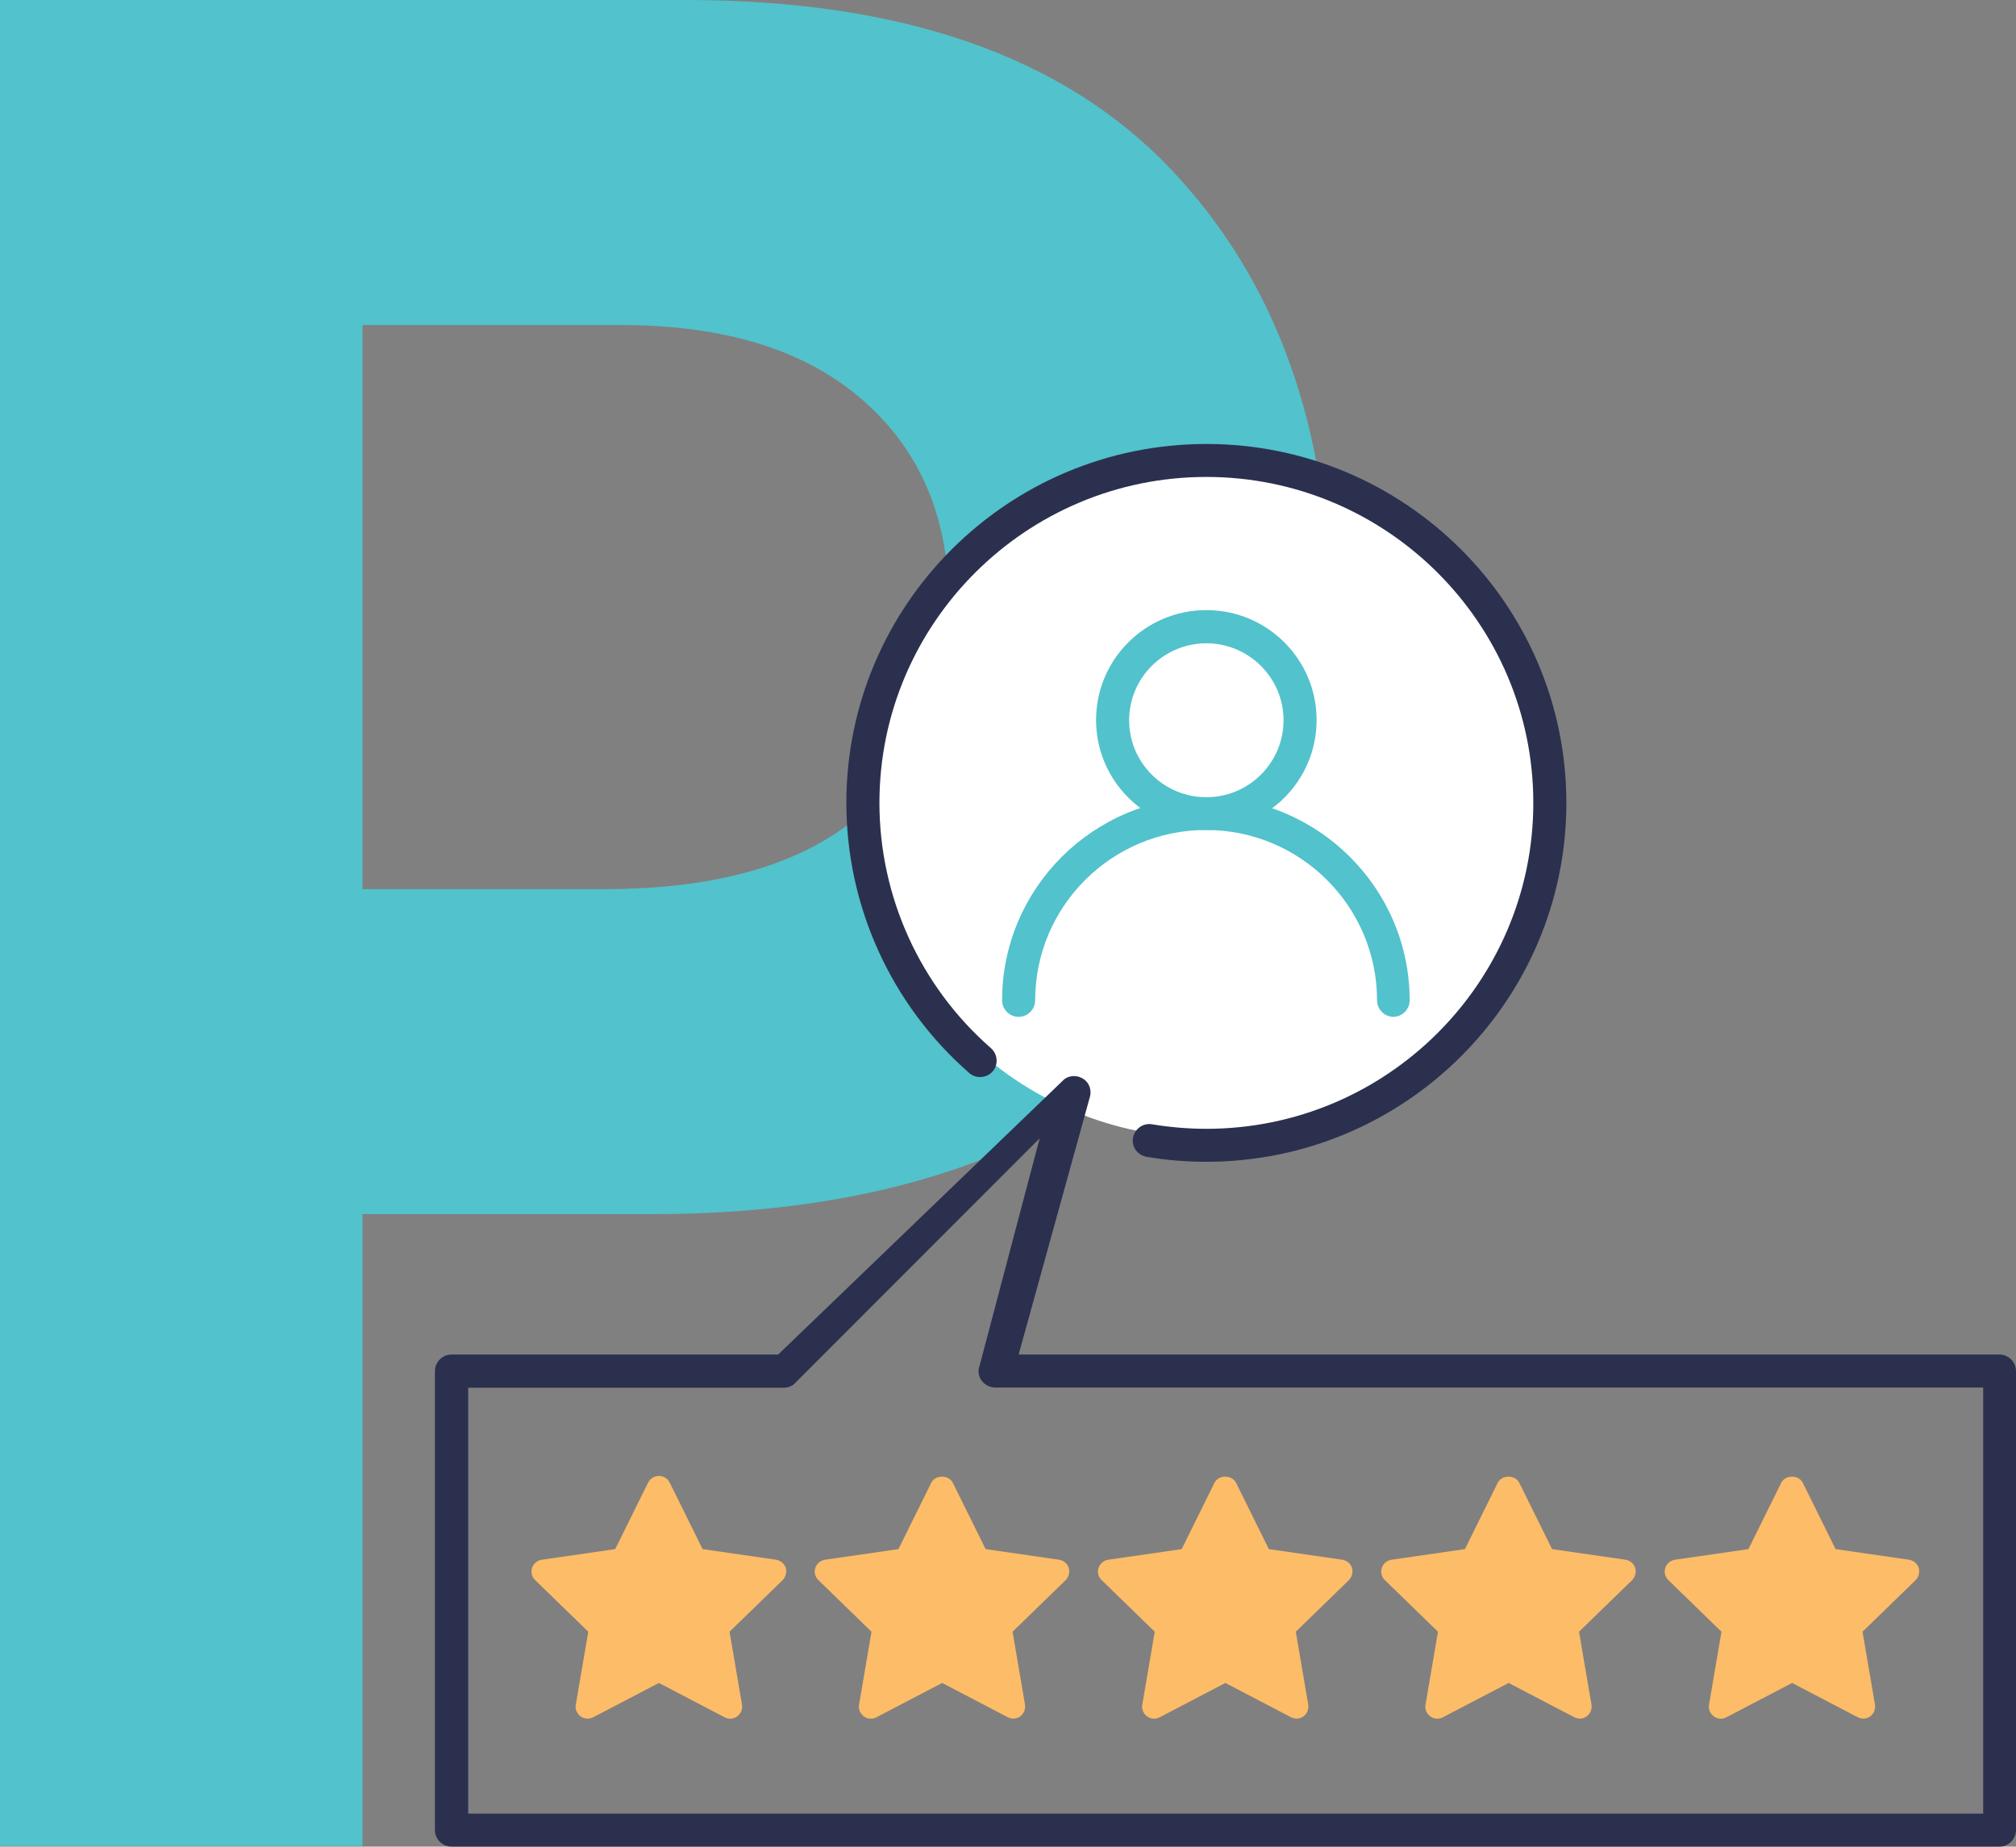
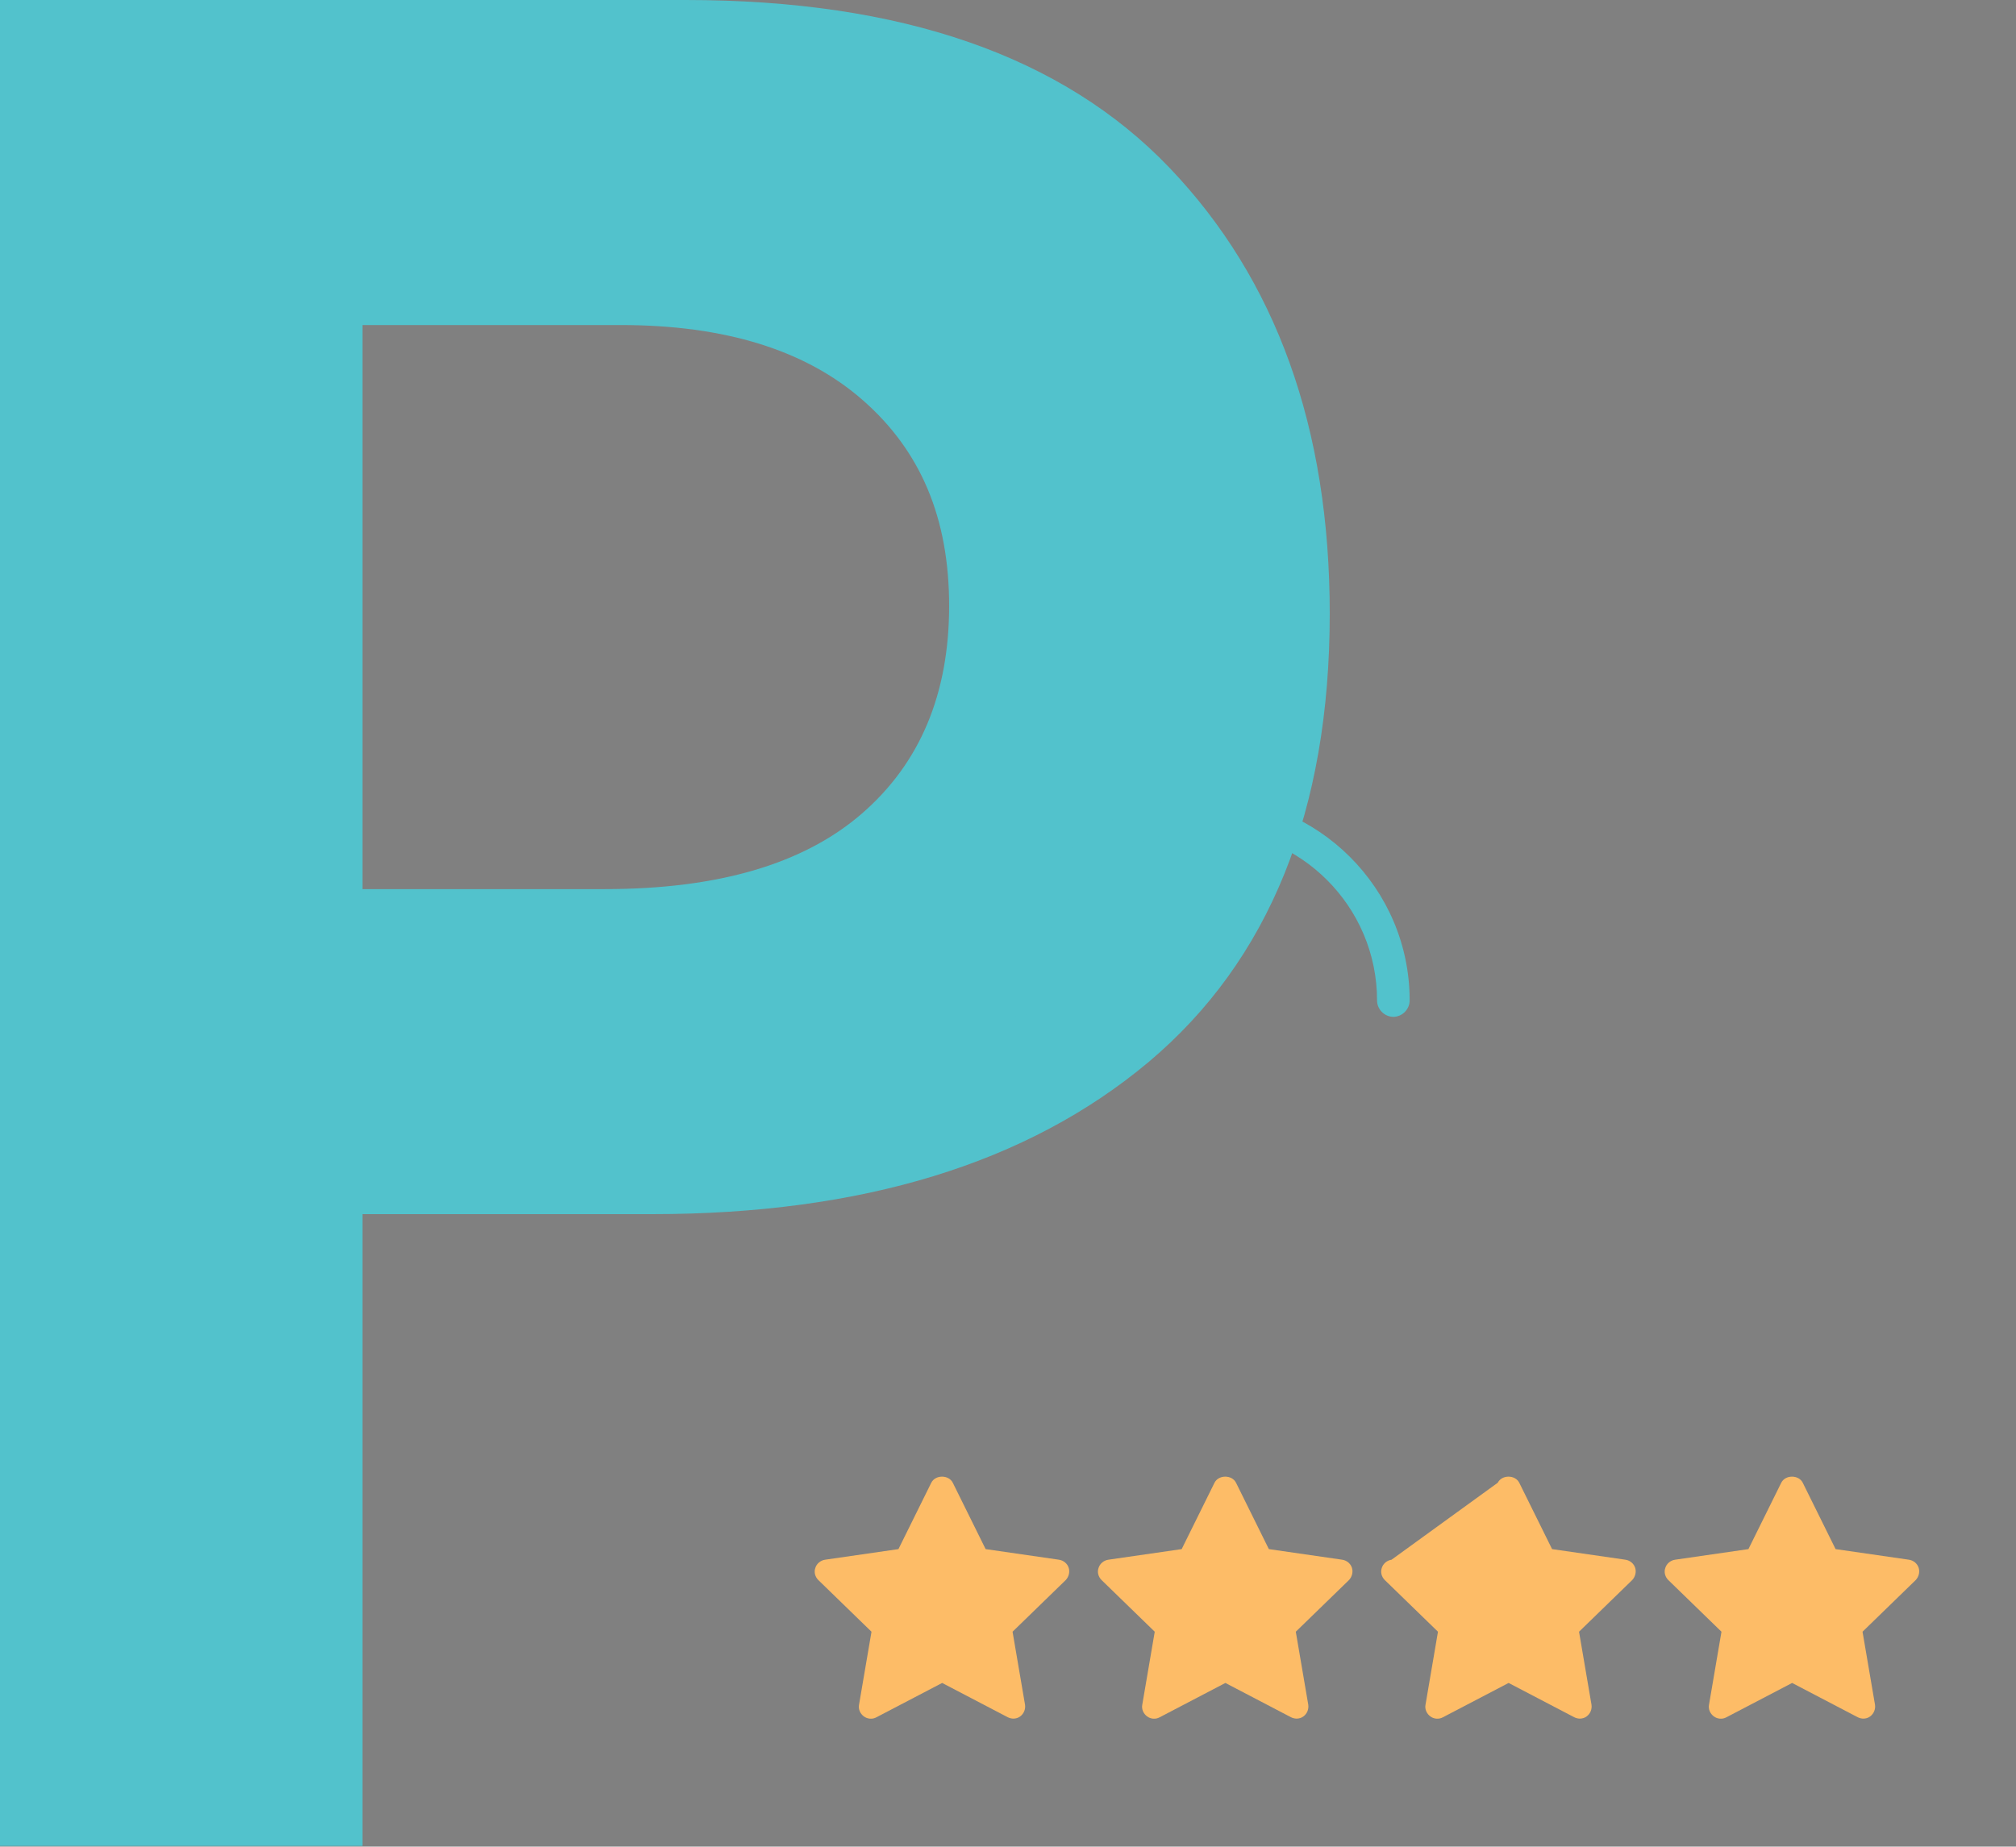
<svg xmlns="http://www.w3.org/2000/svg" width="179" height="164" viewBox="0 0 179 164" fill="none">
  <rect x="0" y="0" width="179" height="164" fill="#808080" stroke="none" />
  <g clip-path="url(#clip0_2228_4569)">
    <path d="M0 163.92V0H60.893C80.031 0 94.345 4.972 103.834 14.895C113.322 24.817 118.067 38.028 118.067 54.486C118.067 72.027 112.699 85.298 101.984 94.319C91.249 103.319 76.553 107.83 57.877 107.83H32.185V163.94H0V163.92ZM32.185 78.963H53.716C63.748 78.963 71.347 76.738 76.513 72.267C81.68 67.797 84.273 61.643 84.273 53.805C84.273 45.967 81.72 40.033 76.634 35.562C71.548 31.092 64.371 28.867 55.103 28.867H32.185V78.963Z" fill="#52C2CC" />
-     <path d="M107.114 101.054C123.879 101.054 137.47 87.502 137.47 70.784C137.47 54.066 123.879 40.514 107.114 40.514C90.349 40.514 76.758 54.066 76.758 70.784C76.758 87.502 90.349 101.054 107.114 101.054Z" fill="white" />
-     <path d="M107.113 103.179C105.344 103.179 103.554 103.039 101.805 102.738C101.001 102.598 100.459 101.856 100.599 101.054C100.74 100.252 101.504 99.711 102.288 99.851C103.876 100.112 105.504 100.252 107.113 100.252C123.115 100.252 136.142 87.262 136.142 71.305C136.142 55.348 123.115 42.358 107.113 42.358C91.111 42.358 78.084 55.348 78.084 71.305C78.084 79.644 81.702 87.603 87.995 93.096C88.598 93.637 88.658 94.559 88.135 95.16C87.592 95.762 86.668 95.822 86.064 95.301C79.129 89.247 75.148 80.487 75.148 71.305C75.148 53.724 89.482 39.431 107.113 39.431C124.743 39.431 139.077 53.724 139.077 71.305C139.077 88.886 124.743 103.179 107.113 103.179Z" fill="#2B304F" />
-     <path d="M177.531 164H40.085C39.281 164 38.617 163.338 38.617 162.537V121.762C38.617 120.96 39.281 120.299 40.085 120.299H69.094L94.504 95.842C95.027 95.461 95.731 95.481 96.253 95.862C96.776 96.243 96.957 96.925 96.736 97.546L90.444 120.299H177.531C178.335 120.299 178.999 120.96 178.999 121.762V162.537C178.999 163.338 178.335 164 177.531 164ZM41.552 161.073H176.084V123.226H88.353C87.87 123.226 87.428 122.985 87.147 122.604C86.865 122.203 86.805 121.702 86.986 121.261L92.313 101.094L70.461 122.965C70.22 123.145 69.918 123.246 69.596 123.246H41.572V161.093L41.552 161.073Z" fill="#2B304F" />
    <path d="M89.985 152.634C89.825 152.634 89.644 152.594 89.483 152.513L83.653 149.466L77.823 152.513C77.461 152.714 77.019 152.674 76.697 152.433C76.375 152.193 76.194 151.792 76.275 151.391L77.38 144.916L72.656 140.325C72.375 140.045 72.254 139.624 72.395 139.243C72.516 138.862 72.857 138.581 73.259 138.521L79.773 137.579L82.688 131.685C83.05 130.963 84.236 130.963 84.598 131.685L87.513 137.579L94.026 138.521C94.428 138.581 94.77 138.862 94.891 139.243C95.011 139.624 94.891 140.045 94.629 140.325L89.905 144.916L91.011 151.391C91.071 151.792 90.91 152.193 90.588 152.433C90.407 152.574 90.186 152.634 89.965 152.634H89.985Z" fill="#FDBC67" />
    <path d="M115.134 152.634C114.973 152.634 114.792 152.594 114.631 152.513L108.801 149.466L102.971 152.513C102.609 152.714 102.167 152.674 101.845 152.433C101.524 152.193 101.343 151.792 101.423 151.391L102.529 144.916L97.805 140.325C97.523 140.045 97.403 139.624 97.543 139.243C97.664 138.862 98.006 138.581 98.408 138.521L104.921 137.579L107.836 131.685C108.198 130.963 109.384 130.963 109.746 131.685L112.661 137.579L119.175 138.521C119.577 138.581 119.918 138.862 120.039 139.243C120.16 139.624 120.039 140.045 119.778 140.325L115.053 144.916L116.159 151.391C116.219 151.792 116.058 152.193 115.737 152.433C115.556 152.574 115.335 152.634 115.114 152.634H115.134Z" fill="#FDBC67" />
    <path d="M165.454 152.634C165.293 152.634 165.112 152.594 164.951 152.513L159.122 149.466L153.292 152.513C152.93 152.714 152.487 152.674 152.166 152.433C151.844 152.193 151.663 151.792 151.744 151.391L152.849 144.916L148.125 140.325C147.844 140.045 147.723 139.624 147.864 139.243C147.984 138.862 148.326 138.581 148.728 138.521L155.242 137.579L158.157 131.685C158.518 130.963 159.705 130.963 160.066 131.685L162.981 137.579L169.495 138.521C169.897 138.581 170.239 138.862 170.359 139.243C170.48 139.624 170.359 140.045 170.098 140.325L165.374 144.916L166.479 151.391C166.54 151.792 166.379 152.193 166.057 152.433C165.876 152.574 165.655 152.634 165.434 152.634H165.454Z" fill="#FDBC67" />
-     <path d="M140.282 152.634C140.121 152.634 139.94 152.594 139.78 152.513L133.95 149.466L128.12 152.513C127.758 152.714 127.316 152.674 126.994 152.433C126.672 152.193 126.491 151.792 126.572 151.391L127.677 144.916L122.953 140.325C122.672 140.045 122.551 139.624 122.692 139.243C122.812 138.862 123.154 138.581 123.556 138.521L130.07 137.579L132.985 131.685C133.347 130.963 134.533 130.963 134.894 131.685L137.809 137.579L144.323 138.521C144.725 138.581 145.067 138.862 145.187 139.243C145.308 139.624 145.187 140.045 144.926 140.325L140.202 144.916L141.307 151.391C141.368 151.792 141.207 152.193 140.885 152.433C140.704 152.574 140.483 152.634 140.262 152.634H140.282Z" fill="#FDBC67" />
-     <path d="M52.172 152.634C51.951 152.634 51.73 152.574 51.549 152.433C51.227 152.193 51.046 151.792 51.126 151.391L52.232 144.916L47.508 140.325C47.226 140.045 47.106 139.624 47.246 139.243C47.367 138.862 47.709 138.581 48.111 138.521L54.624 137.579L57.539 131.685C57.72 131.324 58.082 131.084 58.504 131.084C58.906 131.084 59.288 131.304 59.469 131.685L62.384 137.579L68.898 138.521C69.3 138.581 69.642 138.862 69.762 139.243C69.883 139.624 69.762 140.045 69.501 140.325L64.777 144.916L65.882 151.391C65.943 151.792 65.782 152.193 65.46 152.433C65.138 152.674 64.696 152.714 64.334 152.513L58.504 149.466L52.674 152.513C52.514 152.594 52.353 152.634 52.172 152.634Z" fill="#FDBC67" />
-     <path d="M107.111 73.711C101.723 73.711 97.32 69.341 97.32 63.948C97.32 58.556 101.703 54.185 107.111 54.185C112.518 54.185 116.901 58.556 116.901 63.948C116.901 69.341 112.518 73.711 107.111 73.711ZM107.111 57.132C103.331 57.132 100.255 60.2 100.255 63.968C100.255 67.737 103.331 70.804 107.111 70.804C110.89 70.804 113.966 67.737 113.966 63.968C113.966 60.2 110.89 57.132 107.111 57.132Z" fill="#52C2CC" />
+     <path d="M140.282 152.634C140.121 152.634 139.94 152.594 139.78 152.513L133.95 149.466L128.12 152.513C127.758 152.714 127.316 152.674 126.994 152.433C126.672 152.193 126.491 151.792 126.572 151.391L127.677 144.916L122.953 140.325C122.672 140.045 122.551 139.624 122.692 139.243C122.812 138.862 123.154 138.581 123.556 138.521L132.985 131.685C133.347 130.963 134.533 130.963 134.894 131.685L137.809 137.579L144.323 138.521C144.725 138.581 145.067 138.862 145.187 139.243C145.308 139.624 145.187 140.045 144.926 140.325L140.202 144.916L141.307 151.391C141.368 151.792 141.207 152.193 140.885 152.433C140.704 152.574 140.483 152.634 140.262 152.634H140.282Z" fill="#FDBC67" />
    <path d="M123.735 90.309C122.931 90.309 122.268 89.648 122.268 88.846C122.268 80.507 115.473 73.711 107.09 73.711C98.707 73.711 91.912 80.487 91.912 88.846C91.912 89.648 91.248 90.309 90.444 90.309C89.64 90.309 88.977 89.648 88.977 88.846C88.977 78.883 97.098 70.804 107.07 70.804C117.041 70.804 125.163 78.903 125.163 88.846C125.163 89.648 124.499 90.309 123.695 90.309H123.735Z" fill="#52C2CC" />
  </g>
  <defs>
    <clipPath id="clip0_2228_4569">
      <rect width="179" height="164" fill="white" />
    </clipPath>
  </defs>
</svg>